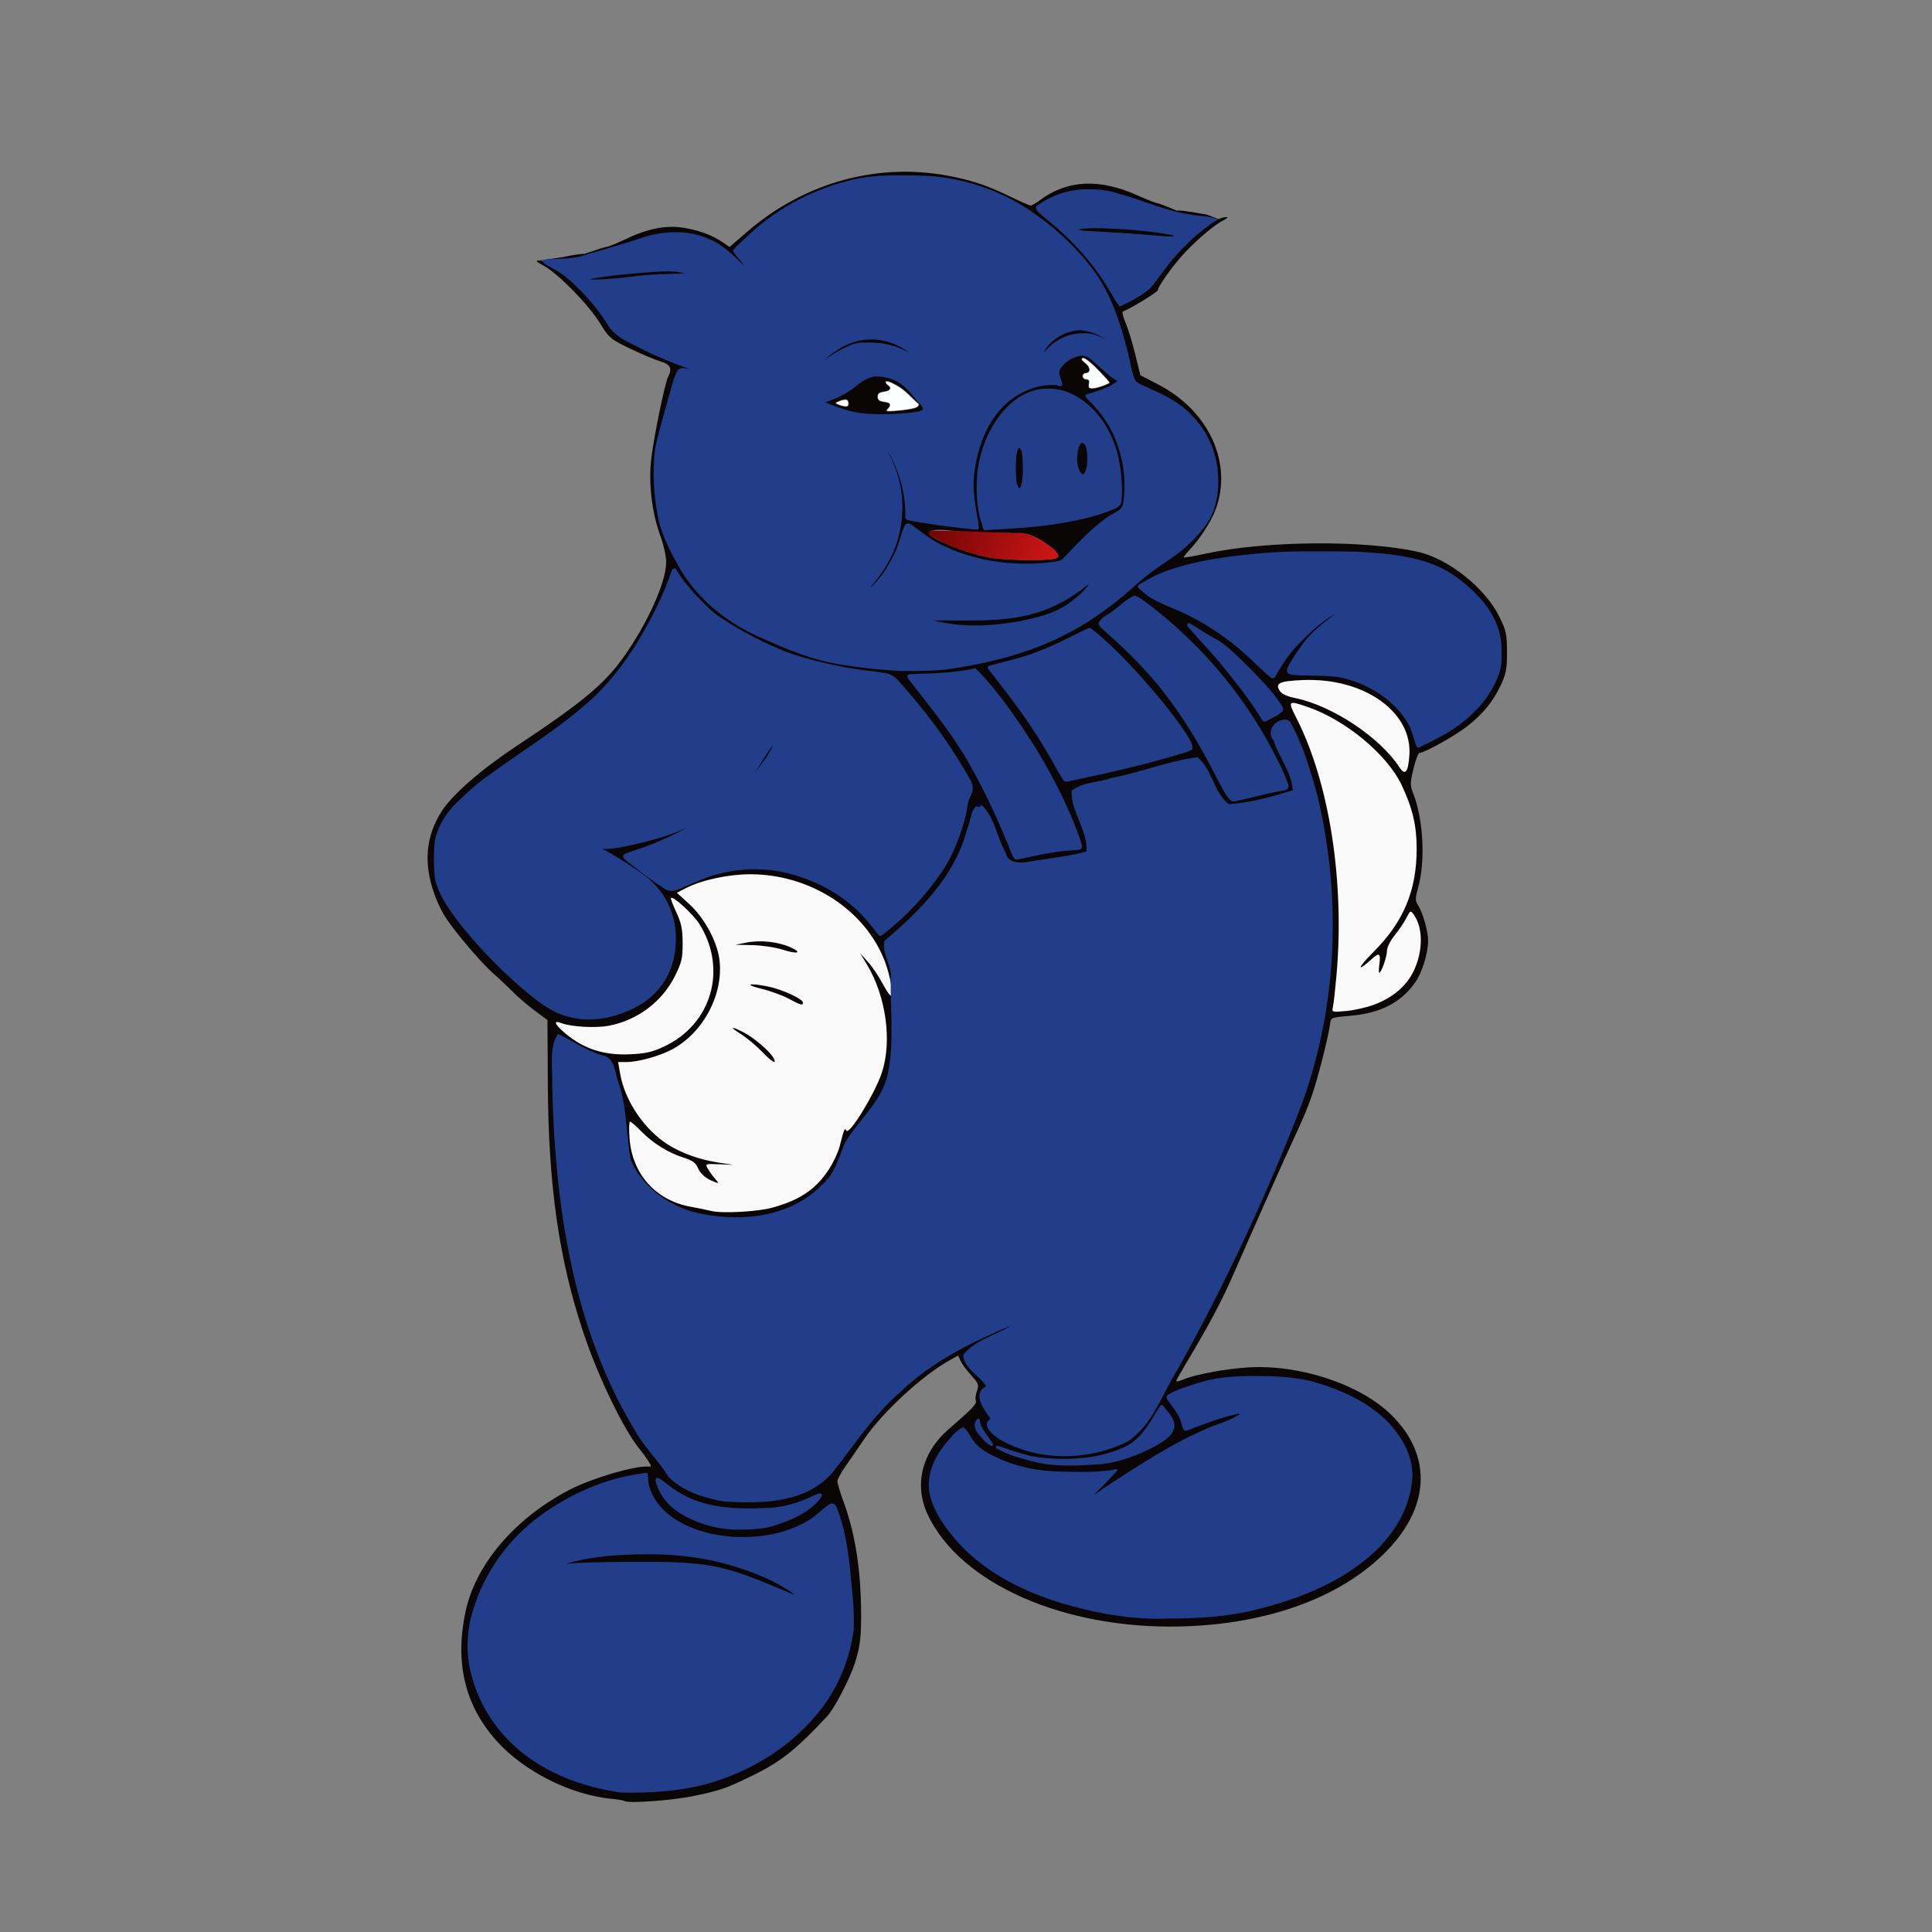
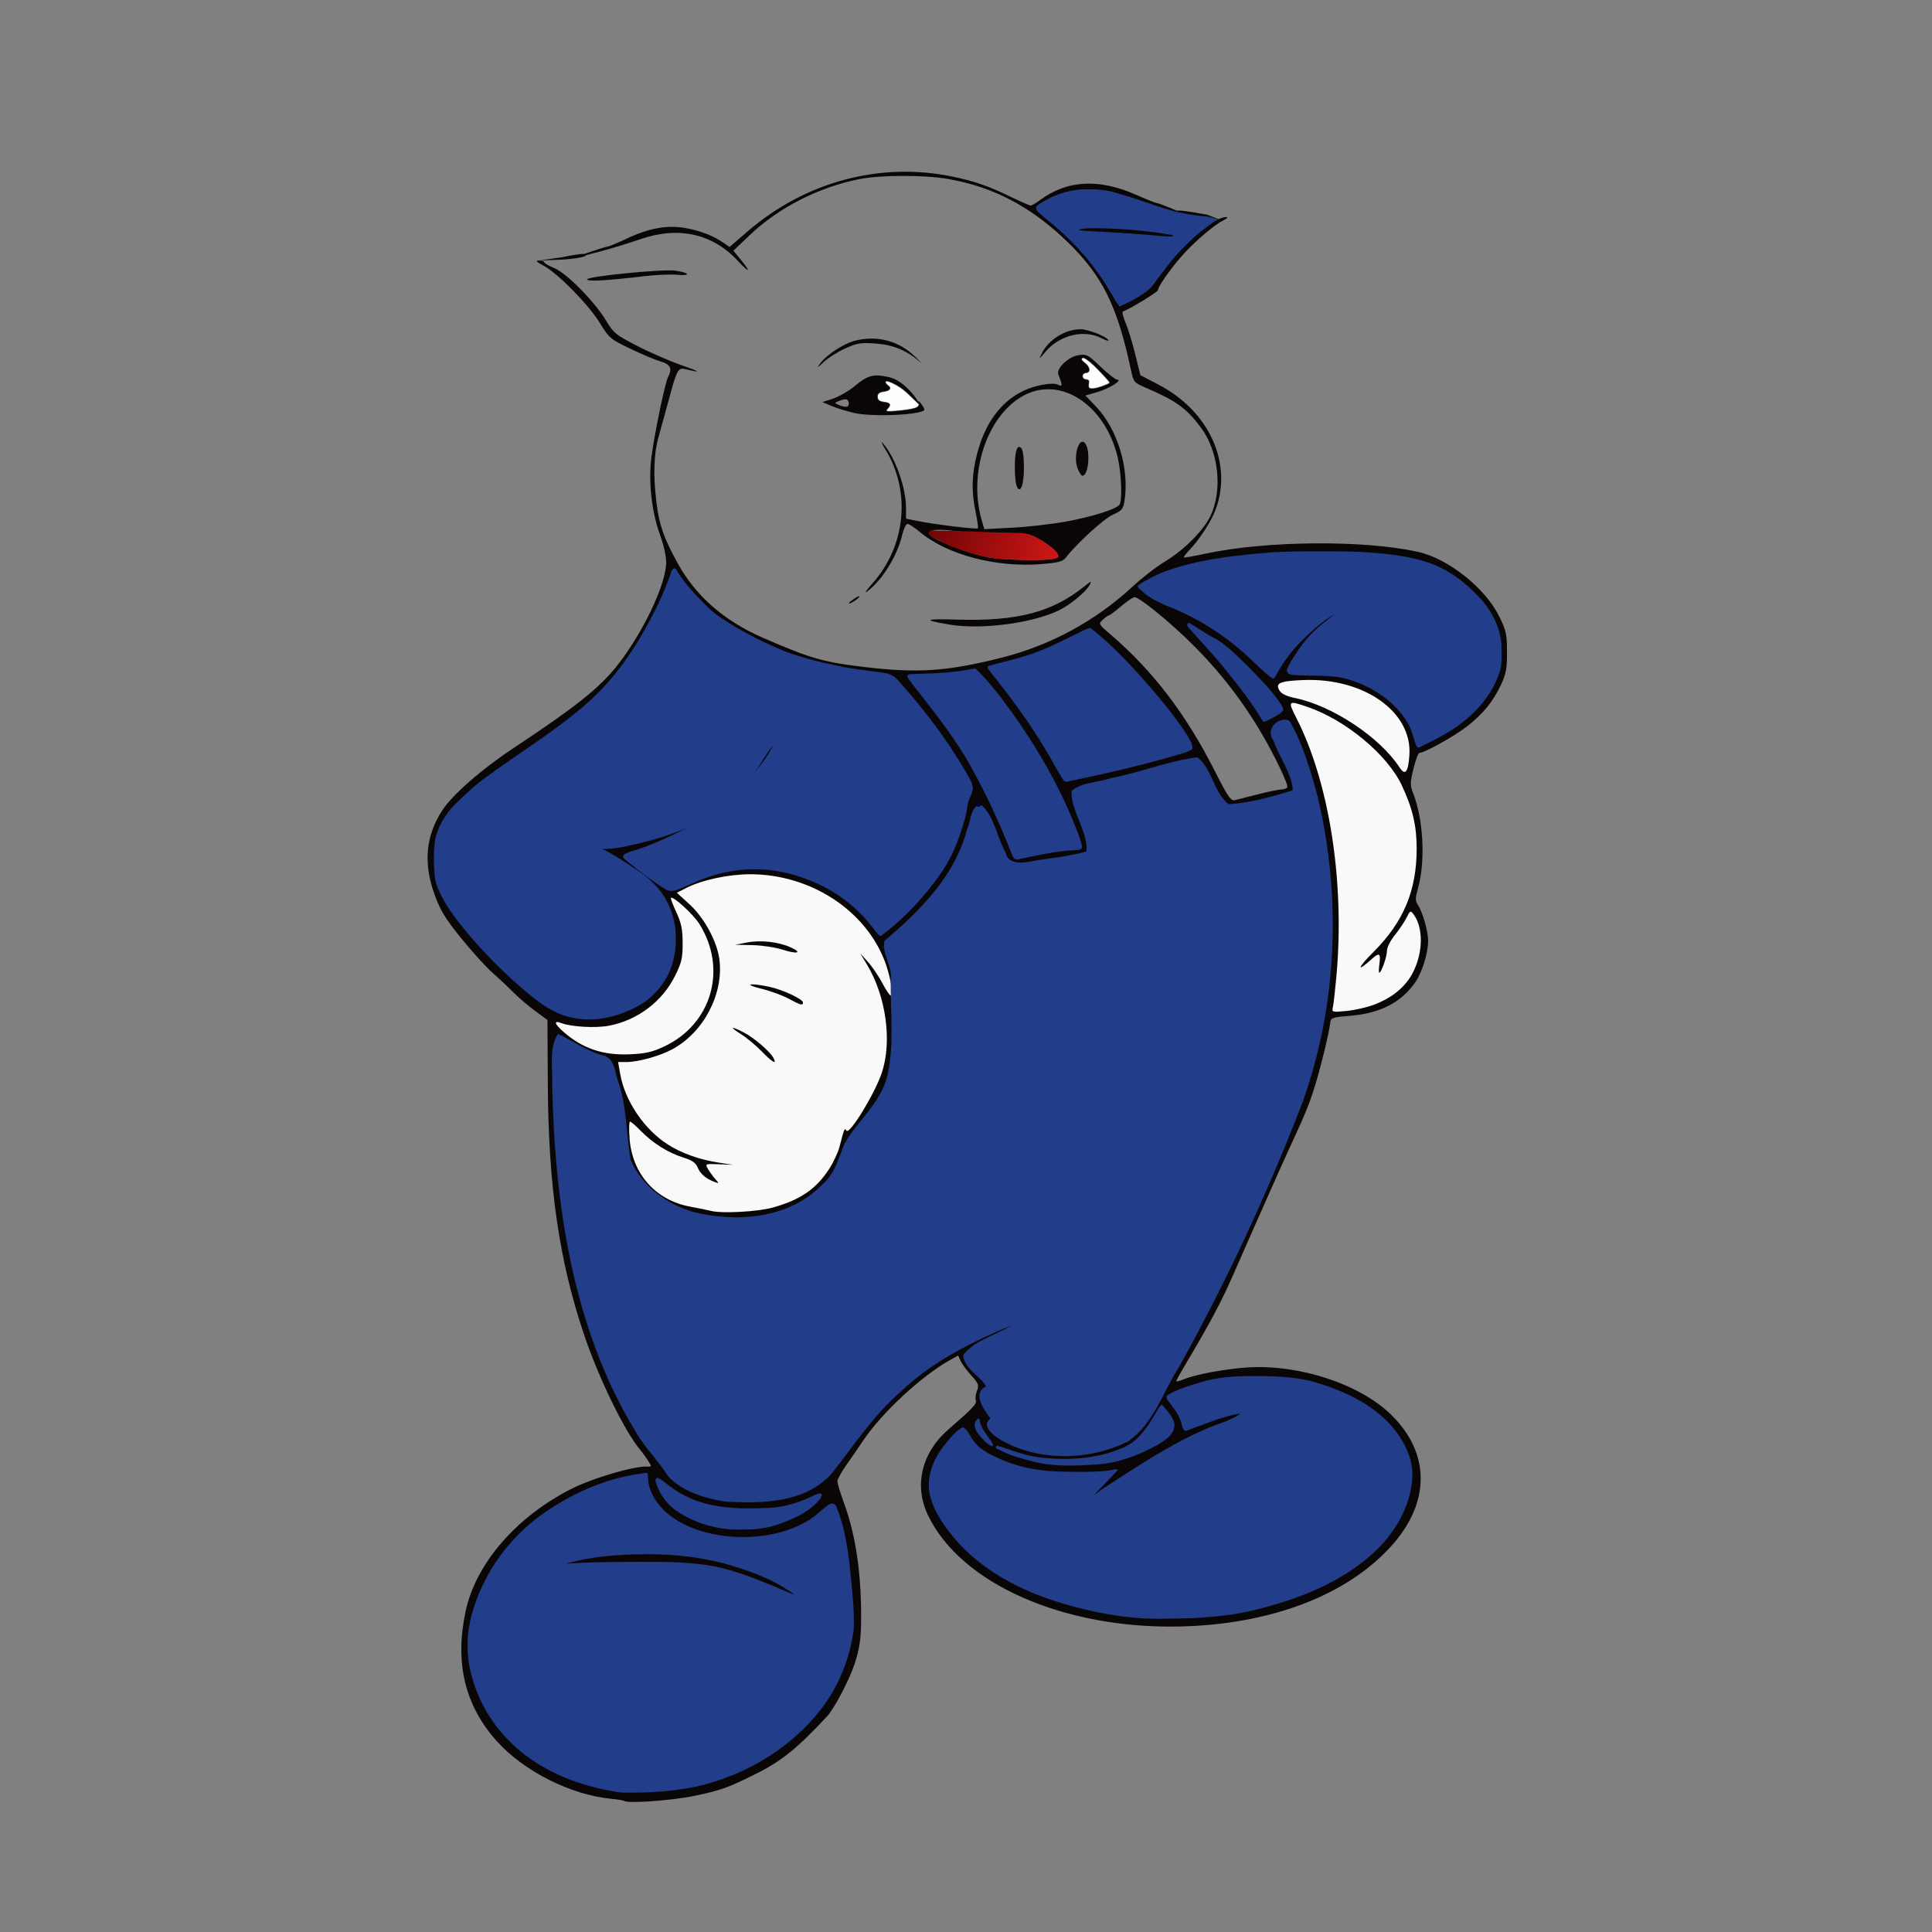
<svg xmlns="http://www.w3.org/2000/svg" width="45" height="45" viewBox="0 0 45 45" fill="none">
  <rect x="0" y="0" width="45" height="45" fill="#808080" stroke="none" />
  <path d="M17.44 20.328C17.011 20.34 16.58 20.412 16.177 20.561C16.035 20.624 15.888 20.681 15.756 20.764C15.714 20.821 15.799 20.86 15.829 20.899C16.016 21.073 16.212 21.242 16.349 21.46C16.526 21.731 16.674 22.031 16.72 22.355C16.788 22.954 16.558 23.563 16.156 24.003C15.917 24.267 15.605 24.459 15.265 24.565C14.992 24.659 14.694 24.71 14.399 24.697C14.327 24.717 14.38 24.801 14.381 24.852C14.441 25.262 14.589 25.661 14.833 25.998C15.109 26.389 15.487 26.714 15.934 26.892C16.131 26.974 16.336 27.037 16.544 27.08C16.49 27.072 16.4 27.099 16.423 27.171C16.474 27.288 16.555 27.389 16.635 27.486C16.473 27.427 16.332 27.308 16.266 27.146C16.185 26.995 16.001 26.962 15.855 26.902C15.527 26.777 15.222 26.588 14.976 26.336C14.882 26.254 14.799 26.153 14.689 26.093C14.623 26.076 14.619 26.162 14.62 26.206C14.614 26.532 14.649 26.865 14.79 27.162C15.005 27.649 15.466 28.013 15.987 28.119C16.207 28.167 16.427 28.217 16.649 28.255C17 28.288 17.354 28.262 17.703 28.219C18.078 28.166 18.445 28.038 18.767 27.837C19.217 27.54 19.52 27.052 19.639 26.531C19.655 26.473 19.669 26.413 19.692 26.358C19.757 26.406 19.818 26.326 19.858 26.282C20.074 26.011 20.243 25.704 20.401 25.397C20.552 25.1 20.665 24.778 20.679 24.443C20.716 23.957 20.649 23.465 20.485 23.007C20.425 22.839 20.35 22.678 20.264 22.522C20.428 22.725 20.532 22.966 20.683 23.178C20.702 23.22 20.773 23.229 20.78 23.174C20.789 22.995 20.785 22.811 20.726 22.639C20.59 22.142 20.316 21.686 19.946 21.328C19.291 20.673 18.361 20.32 17.44 20.328ZM17.702 21.961C17.977 21.964 18.254 22.016 18.496 22.147C18.289 22.112 18.086 22.029 17.872 22.009C17.745 21.991 17.618 21.983 17.49 21.977C17.56 21.967 17.631 21.961 17.702 21.961ZM17.689 22.98C18.004 23.024 18.317 23.13 18.592 23.292C18.616 23.309 18.66 23.333 18.663 23.361C18.451 23.276 18.255 23.154 18.037 23.084C17.924 23.044 17.798 23.009 17.689 22.98ZM17.344 24.101C17.569 24.234 17.775 24.402 17.942 24.601C17.957 24.62 17.985 24.657 17.986 24.667C17.77 24.475 17.572 24.258 17.33 24.093L17.338 24.098L17.344 24.101Z" fill="#F9F9F9" />
  <path d="M15.639 20.877C15.584 20.878 15.582 20.946 15.605 20.982C15.692 21.231 15.839 21.457 15.853 21.725C15.869 21.922 15.872 22.125 15.842 22.322C15.675 22.945 15.204 23.476 14.609 23.724C14.352 23.832 14.074 23.892 13.796 23.881C13.542 23.882 13.284 23.866 13.042 23.782C12.996 23.766 12.908 23.765 12.914 23.835C12.953 23.932 13.044 23.998 13.117 24.07C13.508 24.423 14.039 24.615 14.566 24.591C14.841 24.591 15.122 24.568 15.376 24.454C15.839 24.268 16.238 23.918 16.456 23.466C16.673 23.029 16.707 22.511 16.565 22.046C16.472 21.722 16.301 21.418 16.053 21.188C15.933 21.077 15.816 20.954 15.667 20.881C15.658 20.878 15.649 20.876 15.639 20.877Z" fill="#F9F9F9" />
  <path d="M30.11 16.335C30.043 16.331 30.018 16.409 30.042 16.46C30.124 16.686 30.247 16.894 30.337 17.114C30.735 18.045 30.949 19.043 31.063 20.046C31.178 21.078 31.169 22.12 31.049 23.151C31.041 23.278 31.011 23.404 31.005 23.531C31.018 23.611 31.12 23.595 31.179 23.596C31.687 23.569 32.209 23.428 32.603 23.095C32.98 22.769 33.161 22.251 33.122 21.761C33.101 21.566 33.041 21.362 32.901 21.219C32.858 21.179 32.795 21.215 32.78 21.265C32.674 21.47 32.539 21.656 32.402 21.84C32.312 21.959 32.267 22.106 32.252 22.25C32.232 22.348 32.201 22.443 32.161 22.535C32.158 22.44 32.191 22.34 32.164 22.246C32.136 22.182 32.054 22.203 32.015 22.242C31.953 22.29 31.895 22.343 31.834 22.392C32.074 22.129 32.336 21.881 32.527 21.578C32.78 21.193 32.943 20.751 32.998 20.293C33.072 19.721 33.034 19.125 32.815 18.587C32.701 18.282 32.545 17.992 32.333 17.744C31.976 17.32 31.535 16.968 31.052 16.697C30.767 16.543 30.468 16.413 30.152 16.339C30.138 16.337 30.124 16.335 30.11 16.335Z" fill="#F9F9F9" />
  <path d="M30.463 15.803C30.252 15.809 30.035 15.808 29.83 15.87C29.757 15.885 29.717 15.964 29.742 16.033C29.785 16.184 29.952 16.238 30.088 16.275C30.395 16.349 30.698 16.444 30.98 16.59C31.487 16.847 31.959 17.18 32.343 17.601C32.458 17.719 32.535 17.869 32.652 17.985C32.692 18.034 32.767 18.014 32.791 17.961C32.864 17.812 32.856 17.64 32.862 17.479C32.87 17.065 32.637 16.682 32.331 16.418C31.822 15.973 31.127 15.798 30.463 15.803Z" fill="#F9F9F9" />
  <path d="M14.54 41.947C14.527 41.935 14.396 41.913 14.249 41.899C13.289 41.807 12.197 41.256 11.562 40.544C10.828 39.721 10.59 38.727 10.843 37.538C11.077 36.436 11.991 35.364 13.262 34.702C13.776 34.434 14.765 34.141 15.091 34.159C15.18 34.164 15.181 34.156 15.097 34.025C15.048 33.948 14.968 33.837 14.918 33.778C14.545 33.337 13.935 32.082 13.589 31.043C13.02 29.339 12.774 27.624 12.76 25.274L12.751 23.758L12.46 23.543C12.3 23.425 12.073 23.231 11.955 23.112C11.838 22.993 11.62 22.788 11.47 22.656C11.321 22.524 10.994 22.165 10.745 21.857C10.373 21.398 10.261 21.214 10.123 20.839C9.858 20.118 9.914 19.477 10.291 18.89C10.536 18.51 11.2 17.929 11.982 17.41C13.572 16.355 14.074 15.939 14.532 15.294C15.08 14.521 15.506 13.576 15.517 13.109C15.52 12.969 15.462 12.705 15.379 12.476C15.179 11.93 15.1 11.227 15.172 10.654C15.238 10.128 15.491 8.909 15.561 8.778C15.665 8.584 15.617 8.487 15.383 8.418C15.258 8.381 14.94 8.247 14.676 8.12C14.216 7.898 14.187 7.874 13.973 7.525C13.715 7.102 12.992 6.365 12.664 6.189C12.489 6.096 12.464 6.068 12.556 6.068C12.622 6.068 12.676 6.086 12.676 6.108C12.676 6.13 12.782 6.192 12.912 6.245C13.199 6.363 13.855 7.03 14.12 7.473C14.288 7.755 14.343 7.799 14.836 8.054C15.129 8.206 15.597 8.409 15.876 8.507C16.328 8.665 16.354 8.693 15.96 8.597C15.796 8.557 15.763 8.618 15.581 9.298C15.502 9.59 15.394 9.984 15.34 10.175C15.228 10.57 15.211 11.078 15.29 11.703C15.357 12.239 15.458 12.527 15.79 13.129C16.208 13.886 16.871 14.464 17.77 14.855C18.877 15.337 19.177 15.423 20.143 15.537C21.383 15.684 22.064 15.637 23.327 15.319C24.471 15.031 25.52 14.461 26.391 13.653C26.607 13.453 26.94 13.195 27.131 13.081C27.575 12.816 28.034 12.355 28.195 12.015C28.483 11.405 28.384 10.507 27.968 9.954C27.633 9.507 27.396 9.337 26.701 9.037C26.406 8.911 26.404 8.908 26.337 8.596C26.024 7.128 25.678 6.428 24.881 5.651C24.031 4.822 23.154 4.357 22.091 4.17C21.542 4.073 20.529 4.073 20.028 4.17C19.081 4.353 18.134 4.835 17.457 5.482L17.082 5.839L17.252 6.046C17.5 6.346 17.461 6.374 17.196 6.086C16.607 5.445 15.813 5.264 14.925 5.568C14.217 5.81 13.629 5.948 13.577 5.96C13.097 6.074 14.093 5.748 14.13 5.748C14.168 5.748 14.366 5.668 14.571 5.57C15.128 5.304 15.564 5.229 16.02 5.322C16.355 5.39 16.619 5.496 16.848 5.653L16.992 5.753L17.413 5.39C18.763 4.226 20.513 3.761 22.203 4.117C22.707 4.223 23.024 4.333 23.532 4.58C23.768 4.694 23.982 4.788 24.007 4.788C24.033 4.788 24.128 4.732 24.218 4.665C24.857 4.188 25.604 4.151 26.497 4.552C26.721 4.652 26.931 4.734 26.964 4.734C26.997 4.734 27.563 4.959 27.563 4.987C27.563 5.038 26.961 4.819 26.144 4.547C25.564 4.354 24.962 4.373 24.503 4.601C24.333 4.684 24.171 4.781 24.142 4.816C24.105 4.861 24.205 4.968 24.497 5.191C24.991 5.57 25.428 6.068 25.8 6.677L26.079 7.133L26.431 6.947C26.727 6.791 26.818 6.707 26.996 6.428C27.409 5.777 28.241 5.051 28.567 5.056C28.613 5.056 28.573 5.095 28.479 5.142C28.266 5.247 27.782 5.666 27.504 5.988C27.244 6.288 26.971 6.682 26.971 6.756C26.971 6.8 26.324 7.195 26.154 7.255C26.13 7.263 26.158 7.382 26.217 7.519C26.275 7.655 26.377 7.985 26.442 8.253L26.562 8.739L26.982 8.958C28.166 9.573 28.721 10.798 28.309 11.883C28.204 12.157 27.939 12.565 27.706 12.809C27.624 12.895 27.564 12.974 27.574 12.983C27.584 12.993 27.806 12.955 28.068 12.898C29.473 12.593 31.759 12.573 33.025 12.853C33.733 13.01 34.594 13.695 34.922 14.362C35.081 14.684 35.1 14.771 35.101 15.182C35.103 15.572 35.081 15.69 34.961 15.948C34.777 16.342 34.551 16.62 34.172 16.918C33.889 17.141 33.179 17.536 33.063 17.536C33.035 17.536 32.972 17.701 32.923 17.903C32.842 18.235 32.842 18.29 32.915 18.477C33.153 19.081 33.204 20.052 33.031 20.676C32.961 20.926 32.961 20.978 33.027 21.08C33.137 21.247 33.264 21.692 33.264 21.91C33.263 22.2 33.126 22.647 32.965 22.878C32.64 23.348 32.151 23.601 31.456 23.659C31.018 23.695 30.997 23.703 30.983 23.83C30.957 24.064 30.75 24.909 30.61 25.35C30.48 25.759 30.399 25.954 30.012 26.791C29.917 26.996 29.696 27.488 29.522 27.884C29.348 28.28 29.172 28.676 29.132 28.764C29.092 28.852 28.912 29.26 28.733 29.671C28.442 30.335 28.183 30.821 27.577 31.839C27.478 32.005 27.397 32.154 27.397 32.17C27.397 32.186 27.475 32.166 27.571 32.127C27.849 32.011 28.558 31.88 29.078 31.849C30.279 31.779 31.674 32.241 32.4 32.949C33.317 33.843 33.321 34.992 32.411 36.005C31.375 37.159 29.593 37.838 27.477 37.884C24.776 37.944 22.382 36.888 21.617 35.298C21.281 34.6 21.464 33.836 22.097 33.288C22.651 32.809 22.758 32.696 22.728 32.619C22.712 32.577 22.724 32.476 22.756 32.395C22.806 32.261 22.792 32.224 22.622 32.036C22.517 31.92 22.406 31.769 22.374 31.699L22.317 31.573L22.123 31.681C21.477 32.039 20.543 32.903 20.116 33.538C19.987 33.729 19.798 34.005 19.694 34.151C19.591 34.298 19.506 34.456 19.505 34.501C19.504 34.547 19.573 34.776 19.659 35.011C19.941 35.783 20.071 36.702 20.056 37.805C20.051 38.191 20.016 38.414 19.911 38.739C19.791 39.111 19.436 39.791 19.267 39.974C18.577 40.717 18.203 41.02 17.607 41.316C16.944 41.646 16.796 41.699 16.169 41.83C15.652 41.938 14.61 42.013 14.54 41.947ZM16.309 41.573C18.082 41.12 19.418 39.901 19.777 38.41C19.893 37.931 19.895 37.88 19.832 37.111C19.759 36.23 19.7 35.847 19.569 35.405C19.434 34.949 19.422 34.944 19.103 35.235C18.273 35.994 16.482 36.026 15.562 35.298C15.286 35.08 15.076 34.724 15.076 34.474V34.324L14.796 34.361C14.642 34.382 14.341 34.457 14.127 34.529C12.816 34.968 11.808 35.8 11.289 36.872C10.874 37.727 10.803 38.406 11.047 39.176C11.476 40.528 12.667 41.444 14.356 41.718C14.745 41.781 15.803 41.703 16.309 41.573ZM18.09 36.999C16.901 36.481 16.422 36.391 14.889 36.396C14.214 36.398 13.506 36.415 13.316 36.433C13.052 36.459 13.007 36.454 13.129 36.414C13.946 36.148 15.477 36.098 16.485 36.305C17.144 36.44 17.778 36.669 18.234 36.936C18.524 37.106 18.596 37.167 18.503 37.164C18.481 37.163 18.295 37.089 18.09 36.999ZM28.944 37.541C31.172 37.071 32.574 36.041 32.845 34.676C32.932 34.241 32.85 33.878 32.57 33.448C32.214 32.903 31.483 32.448 30.555 32.192C29.997 32.039 28.666 32.024 28.144 32.165C27.63 32.304 27.184 32.477 27.184 32.537C27.184 32.566 27.255 32.671 27.341 32.77C27.428 32.868 27.515 33.035 27.535 33.14C27.563 33.289 27.59 33.323 27.657 33.295C27.957 33.171 28.572 32.958 28.724 32.925C29.041 32.857 28.889 33.013 28.514 33.139C28.086 33.284 27.478 33.575 27.024 33.851C26.318 34.282 25.767 34.636 25.532 34.812L25.29 34.992L25.477 34.791C25.58 34.68 25.748 34.509 25.851 34.409L26.037 34.229L25.877 34.269C25.789 34.291 25.393 34.307 24.997 34.305C24.195 34.301 23.767 34.221 23.217 33.972C22.844 33.803 22.7 33.683 22.572 33.434C22.525 33.345 22.461 33.271 22.429 33.271C22.326 33.271 21.923 33.734 21.803 33.989C21.533 34.564 21.614 34.997 22.118 35.664C22.87 36.663 24.196 37.324 26.037 37.618C26.756 37.733 28.221 37.694 28.944 37.541ZM17.86 35.558C18.266 35.472 18.792 35.222 18.973 35.028C19.186 34.8 19.17 34.742 18.928 34.865C18.495 35.086 18.116 35.162 17.449 35.16C16.577 35.158 15.954 34.964 15.478 34.546C15.256 34.352 15.226 34.431 15.394 34.762C15.717 35.394 16.873 35.767 17.86 35.558ZM18.408 34.809C18.973 34.634 19.404 34.298 19.662 33.831C20.116 33.013 21.102 32.056 22.117 31.451C22.718 31.092 23.891 30.601 23.966 30.676C24.014 30.723 23.527 31.018 23.077 31.214C22.827 31.323 22.592 31.442 22.555 31.479C22.445 31.585 22.554 31.785 22.859 32.041C23.151 32.285 23.191 32.364 23.024 32.364C22.956 32.364 22.907 32.412 22.884 32.502C22.857 32.61 22.885 32.675 23.017 32.811C23.197 32.997 23.23 33.111 23.104 33.111C22.857 33.111 23.2 33.447 23.623 33.619C23.78 33.683 24.105 33.767 24.345 33.806C24.854 33.889 25.464 33.824 25.957 33.634C26.263 33.517 26.597 33.3 26.597 33.219C26.597 33.193 26.69 33.032 26.802 32.862C26.915 32.691 27.084 32.391 27.177 32.195C27.27 31.999 27.538 31.495 27.774 31.075C28.339 30.068 28.541 29.647 29.691 27.084C29.802 26.834 29.911 26.57 29.933 26.497C29.954 26.424 30.075 26.12 30.201 25.823C30.656 24.752 30.97 23.002 30.971 21.528C30.972 20.027 30.681 18.443 30.192 17.284L29.989 16.802L29.813 16.885C29.717 16.931 29.638 16.988 29.638 17.01C29.638 17.033 29.743 17.263 29.871 17.52C30.2 18.181 30.259 18.363 30.178 18.461C30.142 18.504 29.964 18.566 29.782 18.598C29.6 18.63 29.305 18.701 29.127 18.755C28.949 18.809 28.728 18.843 28.637 18.829C28.484 18.807 28.447 18.757 28.202 18.25C28.039 17.912 27.904 17.696 27.855 17.696C27.811 17.696 27.672 17.729 27.546 17.77C27.014 17.942 25.953 18.21 25.304 18.337C25.095 18.378 24.997 18.422 24.997 18.476C24.997 18.52 25.065 18.716 25.149 18.912C25.232 19.109 25.332 19.394 25.371 19.546C25.463 19.905 25.403 19.99 25.057 19.99C24.921 19.99 24.642 20.026 24.437 20.072C23.456 20.287 23.486 20.3 23.182 19.51C23.019 19.085 22.842 18.714 22.801 18.712C22.782 18.71 22.739 18.835 22.706 18.989C22.591 19.525 22.322 20.181 22.093 20.481C22.033 20.56 21.877 20.764 21.747 20.934C21.542 21.202 21.161 21.567 20.742 21.895L20.621 21.99L20.739 22.283C20.846 22.551 20.856 22.672 20.86 23.67C20.863 24.677 20.853 24.793 20.74 25.133C20.595 25.565 20.395 25.879 20.008 26.284C19.791 26.51 19.718 26.629 19.69 26.803C19.67 26.928 19.632 27.044 19.605 27.06C19.578 27.077 19.556 27.135 19.556 27.189C19.556 27.326 19.059 27.858 18.775 28.025C17.909 28.532 16.661 28.595 15.747 28.177C15.382 28.01 15.362 27.996 15.011 27.644C14.61 27.243 14.521 27.008 14.528 26.366C14.532 25.972 14.511 25.792 14.447 25.672C14.4 25.583 14.323 25.332 14.276 25.115L14.19 24.719L13.926 24.629C13.497 24.483 13.398 24.435 13.22 24.285C13.127 24.207 13.027 24.158 12.997 24.176C12.871 24.254 12.963 26.963 13.128 28.017C13.367 29.553 13.541 30.265 13.968 31.458C14.264 32.282 14.895 33.46 15.211 33.776C15.301 33.867 15.392 33.976 15.413 34.019C15.602 34.415 15.835 34.588 16.463 34.801C16.959 34.969 17.88 34.972 18.408 34.809ZM25.914 34.044C26.344 33.956 26.978 33.669 27.201 33.462C27.383 33.293 27.382 33.126 27.197 32.905L27.05 32.729L26.833 33.093C26.706 33.305 26.527 33.519 26.406 33.604C25.772 34.047 24.412 34.139 23.541 33.798C23.204 33.666 23.093 33.672 23.39 33.806C23.628 33.914 24.099 34.047 24.384 34.087C24.769 34.14 25.555 34.118 25.914 34.044ZM22.976 33.449C22.885 33.338 22.81 33.2 22.81 33.142C22.81 33.065 22.794 33.053 22.751 33.095C22.668 33.179 22.735 33.344 22.929 33.533C23.153 33.753 23.183 33.699 22.976 33.449ZM17.993 28.128C18.643 27.948 19.014 27.693 19.321 27.214C19.416 27.065 19.521 26.837 19.555 26.707C19.665 26.281 19.672 26.265 19.714 26.334C19.783 26.445 20.378 25.471 20.54 24.985C20.782 24.254 20.639 23.209 20.195 22.47L20.035 22.203L20.218 22.407C20.318 22.518 20.468 22.741 20.552 22.9C20.635 23.059 20.724 23.19 20.749 23.19C20.816 23.19 20.738 22.735 20.615 22.406C20.163 21.2 18.878 20.363 17.476 20.363C16.971 20.363 16.349 20.496 15.985 20.682L15.765 20.794L16.059 21.062C16.406 21.38 16.704 21.93 16.757 22.352C16.857 23.151 16.39 24.042 15.665 24.437C15.372 24.596 14.87 24.737 14.592 24.737H14.397L14.446 25.017C14.556 25.641 15.002 26.302 15.55 26.654C15.874 26.861 16.29 27.01 16.736 27.079L17.076 27.131L16.749 27.118C16.433 27.105 16.423 27.108 16.482 27.214C16.515 27.274 16.59 27.379 16.648 27.447C16.753 27.569 16.753 27.57 16.648 27.531C16.445 27.456 16.313 27.344 16.252 27.197C16.205 27.083 16.125 27.027 15.912 26.96C15.563 26.851 15.197 26.62 14.925 26.34C14.809 26.221 14.697 26.124 14.674 26.124C14.652 26.124 14.647 26.303 14.664 26.522C14.726 27.346 15.276 27.96 16.081 28.106C16.247 28.136 16.467 28.181 16.569 28.206C16.822 28.268 17.652 28.223 17.993 28.128ZM17.742 24.489C17.61 24.353 17.395 24.173 17.263 24.09C16.982 23.913 17.014 23.889 17.321 24.046C17.558 24.167 17.933 24.488 18.014 24.639C18.105 24.809 17.99 24.746 17.742 24.489ZM18.363 23.258C18.221 23.182 17.933 23.077 17.723 23.027C17.301 22.924 17.463 22.888 17.913 22.983C18.23 23.05 18.703 23.271 18.703 23.351C18.703 23.427 18.652 23.414 18.363 23.258ZM18.223 22.118C18.061 22.066 17.75 22.019 17.529 22.014L17.129 22.005L17.396 21.953C17.718 21.891 18.12 21.935 18.408 22.062C18.704 22.194 18.576 22.232 18.223 22.118ZM15.469 24.375C16.579 23.855 16.948 22.568 16.289 21.52C16.145 21.292 15.677 20.864 15.627 20.914C15.616 20.925 15.673 21.075 15.753 21.248C15.87 21.502 15.899 21.641 15.9 21.966C15.901 22.314 15.878 22.416 15.727 22.722C15.429 23.328 14.847 23.767 14.177 23.892C13.866 23.95 13.308 23.918 13.075 23.83C12.887 23.759 12.91 23.844 13.13 24.038C13.566 24.42 14.046 24.583 14.658 24.557C15.037 24.541 15.184 24.508 15.469 24.375ZM14.239 23.644C15.124 23.413 15.645 22.837 15.703 22.024C15.753 21.32 15.46 20.72 14.876 20.333C14.301 19.952 14.196 19.889 13.956 19.779C13.824 19.719 13.776 19.687 13.849 19.708C14.059 19.769 14.263 19.751 14.829 19.622C15.535 19.46 16.136 19.224 16.549 18.947C16.737 18.821 16.875 18.743 16.857 18.773C16.724 18.986 15.377 19.683 14.796 19.838C14.656 19.875 14.542 19.924 14.542 19.946C14.542 19.994 15.367 20.613 15.542 20.696C15.641 20.743 15.735 20.719 16.08 20.557C17.1 20.079 18.135 20.093 19.156 20.599C19.634 20.835 20.003 21.136 20.336 21.56L20.501 21.77L20.656 21.649C21.221 21.21 21.853 20.465 22.131 19.91C22.281 19.61 22.49 18.967 22.49 18.805C22.49 18.747 22.528 18.618 22.575 18.52C22.658 18.344 22.656 18.333 22.486 18.032C22.118 17.382 21.548 16.602 20.962 15.947C20.757 15.719 20.754 15.717 20.25 15.663C19.642 15.597 18.805 15.407 18.314 15.222C17.738 15.005 16.942 14.572 16.582 14.281C16.267 14.025 15.719 13.374 15.713 13.248C15.711 13.215 15.668 13.322 15.616 13.485C15.496 13.858 15.079 14.681 14.779 15.135C14.163 16.067 13.652 16.542 12.216 17.517C11.691 17.873 11.174 18.245 11.067 18.344C10.96 18.442 10.772 18.614 10.649 18.726C10.527 18.838 10.362 19.066 10.284 19.233C10.163 19.491 10.142 19.608 10.142 20.016C10.142 20.424 10.163 20.542 10.284 20.798C10.598 21.47 11.753 22.721 12.654 23.367C13.113 23.696 13.668 23.793 14.239 23.644ZM17.219 18.405C17.378 18.223 17.6 17.918 17.712 17.727C17.902 17.401 18.063 17.204 18.063 17.296C18.063 17.43 17.663 17.993 17.325 18.335C16.965 18.701 16.955 18.708 17.219 18.405ZM31.996 23.404C32.438 23.239 32.751 22.976 32.922 22.627C33.149 22.162 33.151 21.606 32.926 21.298C32.855 21.201 32.847 21.205 32.758 21.38C32.707 21.481 32.584 21.663 32.485 21.785C32.383 21.911 32.305 22.068 32.305 22.147C32.305 22.284 32.174 22.657 32.126 22.657C32.112 22.657 32.114 22.561 32.13 22.443C32.162 22.206 32.125 22.182 31.961 22.329C31.589 22.666 31.608 22.555 31.987 22.177C32.69 21.476 32.995 20.749 32.997 19.774C32.998 19.235 32.902 18.826 32.649 18.289C32.313 17.577 31.347 16.773 30.462 16.468C29.997 16.308 29.988 16.317 30.197 16.727C30.964 18.232 31.322 20.53 31.13 22.71C31.1 23.047 31.063 23.381 31.047 23.451C31.019 23.578 31.021 23.579 31.358 23.548C31.545 23.53 31.832 23.466 31.996 23.404ZM24.173 19.884C24.436 19.826 24.76 19.778 24.895 19.777C25.029 19.777 25.153 19.763 25.169 19.746C25.206 19.71 24.898 18.937 24.641 18.42C24.196 17.523 23.411 16.343 22.896 15.798L22.712 15.603L22.37 15.663C22.182 15.696 21.832 15.723 21.592 15.723C21.353 15.723 21.157 15.735 21.157 15.749C21.157 15.764 21.367 16.037 21.624 16.355C21.88 16.673 22.239 17.171 22.421 17.462C22.773 18.024 23.307 19.106 23.505 19.656C23.571 19.84 23.64 19.99 23.66 19.99C23.68 19.99 23.91 19.942 24.173 19.884ZM29.291 18.503C29.526 18.441 29.77 18.391 29.834 18.39C29.899 18.39 29.965 18.366 29.983 18.338C30.016 18.284 29.699 17.618 29.385 17.083C28.893 16.245 28.303 15.505 27.582 14.823C27.088 14.356 26.524 13.909 26.427 13.909C26.392 13.909 26.25 14.005 26.111 14.122C25.972 14.24 25.843 14.336 25.825 14.336C25.807 14.336 25.745 14.38 25.687 14.434C25.582 14.532 25.583 14.536 25.862 14.774C26.851 15.621 27.618 16.625 28.29 17.948C28.595 18.551 28.667 18.657 28.758 18.638C28.816 18.625 29.056 18.564 29.291 18.503ZM25.591 18.012C26.479 17.818 27.672 17.497 27.733 17.435C27.87 17.298 26.422 15.526 25.635 14.867L25.377 14.651L24.945 14.868C24.357 15.164 24.039 15.286 23.492 15.425L23.027 15.544L23.364 15.967C23.785 16.496 24.274 17.224 24.568 17.763C24.692 17.99 24.805 18.176 24.819 18.176C24.833 18.176 25.181 18.102 25.591 18.012ZM32.827 17.595C32.901 16.581 31.768 15.78 30.345 15.84C29.802 15.863 29.695 15.912 29.805 16.088C29.852 16.163 29.973 16.22 30.17 16.26C31.034 16.438 32.14 17.172 32.596 17.872C32.728 18.075 32.799 17.991 32.827 17.595ZM33.493 17.151C34.069 16.852 34.546 16.401 34.771 15.945C34.921 15.64 34.945 15.535 34.945 15.189C34.945 14.641 34.737 14.211 34.253 13.759C33.504 13.057 32.767 12.873 30.704 12.87C28.973 12.868 27.458 13.119 26.76 13.522L26.523 13.659L26.706 13.811C26.806 13.895 27.015 14.011 27.171 14.069C27.901 14.343 28.617 14.8 29.197 15.366C29.439 15.601 29.645 15.784 29.654 15.772C29.664 15.759 29.735 15.639 29.811 15.505C30.082 15.032 30.822 14.346 31.211 14.207C31.337 14.163 31.312 14.186 30.914 14.484C30.606 14.715 30.39 14.957 30.162 15.322C29.921 15.711 29.904 15.695 30.565 15.699C31.038 15.701 31.232 15.726 31.523 15.825C32.241 16.067 32.814 16.596 32.952 17.143C32.984 17.271 33.022 17.376 33.036 17.376C33.05 17.376 33.256 17.275 33.493 17.151ZM31.345 14.155C31.345 14.143 31.382 14.119 31.427 14.102C31.475 14.084 31.496 14.093 31.477 14.123C31.446 14.174 31.345 14.198 31.345 14.155ZM29.851 16.529C29.851 16.331 28.643 15.073 28.294 14.907C28.196 14.861 28.032 14.766 27.93 14.697C27.828 14.628 27.708 14.55 27.664 14.523C27.62 14.497 27.786 14.69 28.034 14.952C28.455 15.399 29.14 16.269 29.35 16.624L29.443 16.782L29.647 16.678C29.759 16.621 29.851 16.554 29.851 16.529ZM22.117 14.548C21.475 14.44 21.521 14.409 22.288 14.432C23.695 14.474 24.506 14.262 25.259 13.656C25.42 13.526 25.434 13.523 25.38 13.624C25.291 13.791 24.915 14.099 24.647 14.225C24.017 14.521 22.847 14.67 22.117 14.548ZM19.77 14.05C19.77 14.038 19.833 13.987 19.91 13.936C19.987 13.886 20.033 13.871 20.013 13.903C19.975 13.965 19.77 14.089 19.77 14.05ZM20.321 13.589C21.099 12.718 21.222 11.444 20.623 10.469C20.528 10.314 20.507 10.258 20.574 10.335C20.855 10.662 21.103 11.364 21.103 11.832V12.081L21.384 12.137C21.781 12.217 22.749 12.334 22.776 12.306C22.789 12.293 22.766 12.126 22.726 11.935C22.623 11.452 22.632 11.061 22.757 10.575C22.99 9.663 23.525 9.1 24.288 8.961C24.461 8.929 24.593 8.93 24.653 8.964C24.75 9.018 24.75 8.961 24.652 8.727C24.595 8.587 24.878 8.311 25.118 8.273C25.306 8.243 25.339 8.259 25.634 8.541C25.807 8.706 25.981 8.842 26.02 8.843C26.163 8.847 25.84 9.05 25.564 9.131L25.281 9.213L25.526 9.468C26.034 9.998 26.314 10.931 26.189 11.683C26.161 11.857 26.125 11.897 25.922 11.987C25.715 12.079 25.079 12.658 24.829 12.984C24.755 13.079 24.661 13.105 24.268 13.138C23.212 13.226 22.065 12.925 21.428 12.393C21.303 12.288 21.172 12.202 21.137 12.202C21.103 12.202 21.048 12.318 21.014 12.459C20.897 12.953 20.548 13.516 20.196 13.778C20.123 13.833 20.179 13.748 20.321 13.589ZM24.558 13.01C24.673 12.977 24.675 12.969 24.594 12.854C24.548 12.788 24.385 12.662 24.233 12.575C23.966 12.422 23.933 12.416 23.264 12.414C22.882 12.413 22.408 12.391 22.21 12.365C21.842 12.318 21.637 12.338 21.637 12.421C21.637 12.531 22.443 12.861 22.997 12.976C23.335 13.047 24.353 13.069 24.558 13.01ZM24.823 12.149C25.437 12.038 26.006 11.859 26.076 11.754C26.143 11.653 26.119 11.018 26.035 10.66C25.74 9.408 24.671 8.727 23.8 9.237C22.977 9.719 22.551 11.033 22.866 12.117L22.926 12.325L23.575 12.291C23.932 12.273 24.493 12.209 24.823 12.149ZM23.679 11.318C23.656 11.261 23.637 11.071 23.637 10.895C23.637 10.506 23.69 10.341 23.785 10.436C23.825 10.475 23.85 10.656 23.85 10.895C23.85 11.306 23.762 11.523 23.679 11.318ZM25.103 10.921C24.992 10.652 25.121 10.171 25.266 10.316C25.406 10.456 25.361 11.082 25.21 11.082C25.188 11.082 25.14 11.009 25.103 10.921ZM25.683 8.996C25.775 8.964 25.851 8.926 25.851 8.912C25.851 8.897 25.721 8.753 25.562 8.591C25.389 8.412 25.249 8.311 25.212 8.334C25.168 8.361 25.183 8.396 25.26 8.45C25.388 8.54 25.407 8.682 25.29 8.682C25.246 8.682 25.21 8.718 25.21 8.762C25.21 8.806 25.249 8.842 25.297 8.842C25.357 8.842 25.374 8.874 25.355 8.948C25.322 9.073 25.421 9.087 25.683 8.996ZM19.902 9.62C19.726 9.58 19.485 9.506 19.369 9.456L19.156 9.365L19.405 9.284C19.542 9.239 19.767 9.109 19.905 8.995C20.216 8.737 20.345 8.703 20.706 8.784C21.009 8.852 21.302 9.193 21.399 9.381C21.451 9.481 21.257 9.265 21.125 9.141C20.963 8.99 20.623 8.811 20.623 8.894C20.623 8.92 20.647 8.957 20.677 8.975C20.774 9.035 20.732 9.101 20.583 9.118C20.478 9.13 20.436 9.165 20.436 9.242C20.436 9.318 20.478 9.353 20.583 9.365C20.745 9.384 20.764 9.424 20.663 9.531C20.608 9.59 20.652 9.597 20.921 9.57C21.338 9.529 21.437 9.49 21.399 9.381C21.378 9.32 21.393 9.325 21.45 9.399C21.494 9.455 21.53 9.519 21.53 9.539C21.53 9.66 20.334 9.719 19.902 9.62ZM19.77 9.405C19.77 9.294 19.708 9.274 19.556 9.334C19.43 9.384 19.428 9.388 19.53 9.43C19.693 9.498 19.77 9.489 19.77 9.405ZM19.108 8.46C19.245 8.269 19.642 8.009 19.903 7.939C20.419 7.801 20.935 7.936 21.314 8.306C21.451 8.439 21.49 8.485 21.4 8.407C21.109 8.156 20.783 8.026 20.376 8C20.045 7.978 19.954 7.994 19.682 8.118C19.51 8.196 19.288 8.337 19.188 8.431C19.03 8.58 19.019 8.583 19.108 8.46ZM24.267 8.228C24.427 7.908 24.816 7.667 25.169 7.669C25.35 7.671 25.76 7.831 25.817 7.923C25.835 7.952 25.761 7.931 25.652 7.875C25.243 7.667 24.681 7.804 24.352 8.193C24.197 8.376 24.192 8.378 24.267 8.228ZM13.672 6.51C13.629 6.441 15.444 6.26 15.739 6.305C16.07 6.354 16.094 6.431 15.768 6.4C15.623 6.386 15.282 6.401 15.01 6.433C14.136 6.536 13.703 6.561 13.672 6.51ZM13.102 5.99C13.293 5.949 13.509 5.914 13.582 5.913C13.699 5.911 13.704 5.918 13.621 5.966C13.569 5.996 13.353 6.031 13.141 6.044L12.556 6.068L13.102 5.99ZM26.571 5.469C26.306 5.441 25.859 5.414 25.576 5.41C25.035 5.401 24.941 5.352 25.348 5.291C25.634 5.248 27.48 5.429 27.384 5.491C27.306 5.54 27.218 5.537 26.571 5.469ZM27.621 5.002C27.524 4.979 27.428 4.942 27.408 4.92C27.372 4.881 27.662 4.914 28.117 5.001L28.479 5.142L28.064 5.042C27.917 5.043 27.718 5.025 27.621 5.002Z" fill="#0B0606" />
  <path d="M29.916 16.762C29.674 16.773 29.493 17.044 29.665 17.253C29.794 17.644 30.086 17.994 30.111 18.406C29.628 18.561 29.123 18.697 28.619 18.731C28.267 18.458 28.235 17.912 27.892 17.638C27.209 17.724 26.561 17.994 25.883 18.121C25.584 18.228 25.201 18.213 24.958 18.422C24.944 18.91 25.338 19.344 25.307 19.832C24.855 19.96 24.374 19.993 23.911 20.081C23.718 20.104 23.468 20.096 23.424 19.86C23.218 19.503 23.17 19.028 22.858 18.747C22.601 18.741 22.621 19.127 22.529 19.299C22.255 20.388 21.433 21.213 20.602 21.912C20.527 22.206 20.786 22.486 20.746 22.793C20.736 23.538 20.833 24.304 20.673 25.04C20.524 25.676 19.992 26.087 19.676 26.625C19.534 26.973 19.443 27.344 19.145 27.599C18.374 28.39 17.14 28.485 16.123 28.222C15.514 28.038 14.93 27.607 14.688 27.005C14.579 26.38 14.605 25.729 14.375 25.126C14.319 24.901 14.293 24.625 14.012 24.575C13.648 24.466 13.33 24.238 12.998 24.081C12.776 24.409 12.881 24.873 12.861 25.26C12.922 28.046 13.333 30.934 14.809 33.352C15.023 33.727 15.339 34.023 15.564 34.39C15.898 34.741 16.404 34.891 16.869 34.974C17.75 35.025 18.794 35.018 19.409 34.276C19.909 33.638 20.349 32.963 20.968 32.425C21.698 31.722 22.62 31.264 23.546 30.875C23.185 31.107 22.703 31.211 22.436 31.559C22.442 31.875 22.849 32.062 22.967 32.291C22.629 32.458 22.929 32.843 23.07 33.043C22.834 33.205 23.154 33.448 23.302 33.535C24.194 34.046 25.359 34.029 26.27 33.575C26.868 33.172 27.084 32.427 27.459 31.845C28.562 29.861 29.522 27.798 30.336 25.68C31.152 23.412 31.249 20.896 30.691 18.556C30.527 17.956 30.353 17.342 30.043 16.801C30.009 16.77 29.961 16.759 29.916 16.762Z" fill="#223D8A" />
  <path d="M15.054 34.308C14.999 34.306 14.942 34.325 14.887 34.328C14.056 34.452 13.266 34.806 12.589 35.299C11.859 35.832 11.3 36.597 11.031 37.462C10.854 37.997 10.841 38.586 11.012 39.125C11.242 39.922 11.785 40.612 12.484 41.053C13.08 41.437 13.771 41.652 14.469 41.753C15.128 41.764 15.795 41.728 16.434 41.56C17.489 41.272 18.47 40.666 19.138 39.791C19.544 39.262 19.796 38.62 19.885 37.961C19.906 37.469 19.838 36.979 19.794 36.49C19.74 36.017 19.663 35.54 19.483 35.097C19.458 35.026 19.369 34.996 19.309 35.043C19.13 35.166 18.983 35.332 18.79 35.435C18.273 35.736 17.663 35.826 17.077 35.795C16.525 35.753 15.955 35.6 15.526 35.236C15.32 35.051 15.149 34.808 15.104 34.531C15.089 34.459 15.104 34.379 15.077 34.31C15.069 34.309 15.061 34.308 15.054 34.308ZM15.308 34.421C15.234 34.443 15.283 34.541 15.297 34.59C15.391 34.849 15.568 35.074 15.801 35.221C16.171 35.461 16.609 35.597 17.048 35.626C17.395 35.63 17.75 35.635 18.082 35.519C18.416 35.407 18.757 35.267 19.011 35.015C19.058 34.952 19.14 34.893 19.144 34.809C19.102 34.75 19.021 34.812 18.969 34.826C18.622 34.998 18.243 35.117 17.852 35.123C17.322 35.148 16.783 35.142 16.277 34.973C15.977 34.879 15.704 34.707 15.46 34.507C15.412 34.477 15.367 34.428 15.308 34.421ZM15.06 36.201C15.744 36.198 16.431 36.275 17.087 36.48C17.577 36.63 18.067 36.822 18.486 37.127C18.542 37.169 18.366 37.088 18.407 37.108C17.726 36.823 17.04 36.509 16.298 36.432C15.695 36.359 15.087 36.382 14.481 36.38C14.047 36.385 13.611 36.388 13.179 36.423C13.787 36.245 14.429 36.205 15.06 36.201Z" fill="#223D8A" />
  <path d="M23.23 33.677C23.199 33.673 23.181 33.715 23.207 33.734C23.225 33.756 23.265 33.77 23.279 33.737C23.297 33.714 23.282 33.679 23.251 33.678C23.244 33.677 23.237 33.676 23.23 33.677ZM29.186 32.049C28.757 32.053 28.321 32.075 27.91 32.211C27.674 32.287 27.43 32.353 27.216 32.482C27.153 32.508 27.166 32.579 27.204 32.621C27.336 32.8 27.488 32.977 27.529 33.202C27.549 33.25 27.569 33.356 27.643 33.32C28.034 33.181 28.42 33.013 28.828 32.932C28.873 32.918 28.881 32.943 28.838 32.964C28.588 33.118 28.293 33.182 28.029 33.309C27.249 33.651 26.537 34.126 25.823 34.586C25.706 34.663 25.588 34.745 25.477 34.825C25.655 34.635 25.845 34.455 26.017 34.259C26.025 34.186 25.93 34.237 25.893 34.242C25.521 34.295 25.139 34.282 24.762 34.277C24.206 34.273 23.651 34.169 23.153 33.916C22.938 33.817 22.726 33.681 22.614 33.464C22.562 33.385 22.516 33.288 22.43 33.243C22.251 33.325 22.137 33.498 22.012 33.642C21.739 33.97 21.557 34.415 21.664 34.843C21.772 35.264 22.043 35.619 22.325 35.939C23.019 36.696 23.983 37.143 24.96 37.408C25.687 37.607 26.44 37.728 27.195 37.7C27.931 37.699 28.674 37.655 29.386 37.458C30.32 37.217 31.248 36.84 31.972 36.187C32.479 35.73 32.86 35.096 32.897 34.403C32.917 33.935 32.671 33.498 32.365 33.161C31.878 32.644 31.203 32.354 30.53 32.166C30.091 32.062 29.635 32.051 29.186 32.049ZM27.046 32.725C26.949 32.832 26.892 32.973 26.809 33.091C26.65 33.346 26.452 33.596 26.168 33.713C25.587 33.974 24.932 34.016 24.307 33.956C23.967 33.929 23.64 33.809 23.318 33.699C23.267 33.672 23.229 33.748 23.281 33.772C23.53 33.907 23.809 33.976 24.081 34.047C24.562 34.168 25.064 34.141 25.554 34.111C26.049 34.077 26.524 33.894 26.956 33.658C27.122 33.556 27.328 33.436 27.355 33.223C27.363 33.036 27.211 32.899 27.106 32.761C27.09 32.745 27.073 32.717 27.046 32.725ZM22.77 33.05C22.657 33.136 22.704 33.299 22.782 33.392C22.872 33.5 22.964 33.624 23.096 33.682C23.169 33.672 23.103 33.591 23.082 33.559C22.982 33.408 22.843 33.27 22.82 33.082C22.82 33.056 22.794 33.029 22.77 33.05Z" fill="#223D8A" />
-   <path d="M20.936 4.085C20.53 4.081 20.121 4.107 19.729 4.218C18.841 4.447 18.013 4.909 17.356 5.551C17.262 5.644 17.154 5.727 17.072 5.832C17.094 5.913 17.175 5.971 17.221 6.041C17.265 6.095 17.308 6.149 17.348 6.205C17.101 5.968 16.858 5.711 16.537 5.577C16.037 5.344 15.453 5.368 14.94 5.543C14.526 5.68 14.107 5.8 13.687 5.918C13.432 6.019 13.149 6.024 12.879 6.033C12.805 6.043 12.718 6.025 12.654 6.067C12.631 6.136 12.729 6.167 12.773 6.199C13.015 6.312 13.226 6.472 13.412 6.662C13.707 6.943 13.969 7.255 14.179 7.603C14.363 7.876 14.689 7.988 14.967 8.138C15.324 8.318 15.696 8.466 16.073 8.602C15.976 8.579 15.834 8.537 15.772 8.645C15.66 8.869 15.618 9.121 15.543 9.359C15.448 9.721 15.334 10.079 15.26 10.447C15.191 10.986 15.227 11.536 15.33 12.068C15.423 12.502 15.639 12.897 15.857 13.279C16.28 13.984 16.955 14.514 17.702 14.844C18.212 15.075 18.733 15.296 19.28 15.422C19.831 15.534 20.392 15.593 20.953 15.629C21.399 15.626 21.849 15.639 22.29 15.557C23.196 15.41 24.096 15.168 24.908 14.732C25.504 14.421 26.04 14.006 26.535 13.554C26.833 13.284 27.185 13.087 27.502 12.842C27.773 12.613 28.034 12.356 28.204 12.041C28.352 11.728 28.397 11.376 28.369 11.032C28.337 10.546 28.139 10.071 27.8 9.72C27.522 9.396 27.134 9.201 26.748 9.036C26.644 8.978 26.511 8.95 26.437 8.85C26.348 8.64 26.326 8.408 26.264 8.188C26.095 7.51 25.873 6.825 25.445 6.263C25.029 5.708 24.503 5.241 23.927 4.86C23.278 4.44 22.526 4.182 21.758 4.107C21.485 4.084 21.21 4.085 20.936 4.085ZM15.556 6.321C15.683 6.322 15.815 6.326 15.937 6.371C15.536 6.379 15.132 6.388 14.733 6.442C14.395 6.478 14.055 6.52 13.715 6.508C14.122 6.421 14.539 6.393 14.953 6.354C15.154 6.339 15.356 6.322 15.556 6.321ZM25.174 7.691C25.382 7.711 25.58 7.793 25.759 7.899C25.592 7.825 25.419 7.747 25.232 7.764C24.913 7.755 24.603 7.899 24.386 8.13C24.361 8.15 24.27 8.265 24.317 8.189C24.49 7.89 24.832 7.699 25.174 7.691ZM20.308 7.908C20.632 7.908 20.952 8.03 21.2 8.236C20.901 8.044 20.542 7.967 20.189 7.979C20.041 7.968 19.894 7.994 19.762 8.061C19.553 8.152 19.355 8.268 19.179 8.413C19.457 8.139 19.826 7.922 20.227 7.91C20.254 7.909 20.281 7.908 20.308 7.908ZM25.211 8.283C25.376 8.293 25.482 8.443 25.602 8.539C25.736 8.655 25.865 8.794 26.025 8.87C25.881 9.008 25.68 9.064 25.497 9.128C25.428 9.157 25.341 9.16 25.282 9.205C25.269 9.261 25.35 9.298 25.377 9.343C25.673 9.634 25.91 9.988 26.036 10.385C26.185 10.812 26.232 11.277 26.16 11.724C26.143 11.884 25.966 11.934 25.851 12.007C25.426 12.287 25.088 12.673 24.736 13.034C24.607 13.098 24.457 13.091 24.316 13.111C23.504 13.18 22.665 13.053 21.929 12.69C21.668 12.57 21.454 12.375 21.218 12.217C21.171 12.178 21.097 12.182 21.072 12.244C20.972 12.462 20.934 12.706 20.822 12.919C20.678 13.211 20.494 13.496 20.248 13.709C20.546 13.374 20.794 12.987 20.915 12.552C21.097 11.914 21.04 11.205 20.726 10.617C20.715 10.588 20.633 10.446 20.674 10.511C20.951 10.963 21.096 11.506 21.087 12.038C21.082 12.13 21.197 12.116 21.257 12.136C21.757 12.229 22.263 12.292 22.77 12.338C22.831 12.309 22.78 12.218 22.785 12.162C22.722 11.793 22.644 11.421 22.691 11.047C22.762 10.448 22.975 9.828 23.424 9.412C23.73 9.133 24.153 8.948 24.57 8.967C24.627 8.958 24.71 9.041 24.742 8.965C24.745 8.838 24.616 8.708 24.702 8.585C24.812 8.418 25.009 8.295 25.211 8.283ZM20.462 8.77C20.709 8.779 20.955 8.879 21.122 9.064C21.218 9.149 21.286 9.256 21.371 9.352C21.431 9.393 21.474 9.468 21.502 9.535C21.428 9.597 21.318 9.588 21.228 9.61C20.853 9.652 20.474 9.661 20.099 9.628C19.794 9.596 19.504 9.487 19.222 9.371C19.469 9.289 19.709 9.179 19.913 9.014C20.069 8.887 20.247 8.753 20.462 8.77ZM25.363 13.607C25.244 13.79 25.063 13.924 24.891 14.055C24.542 14.302 24.113 14.396 23.7 14.477C23.137 14.574 22.556 14.611 21.993 14.504C21.91 14.489 21.826 14.475 21.745 14.453C22.522 14.441 23.32 14.507 24.078 14.291C24.525 14.17 24.936 13.941 25.296 13.653C25.317 13.638 25.345 13.617 25.363 13.607ZM19.909 13.964C19.86 13.998 19.889 13.977 19.922 13.956L19.911 13.963L19.909 13.964Z" fill="#223D8A" />
-   <path d="M24.392 9.053C23.963 9.044 23.581 9.312 23.32 9.633C22.991 10.044 22.803 10.562 22.757 11.084C22.736 11.454 22.745 11.831 22.863 12.185C22.893 12.242 22.879 12.376 22.975 12.346C23.515 12.312 24.058 12.29 24.594 12.206C25.061 12.131 25.531 12.038 25.966 11.85C26.047 11.819 26.119 11.755 26.121 11.663C26.151 11.328 26.12 10.987 26.052 10.659C25.913 10.039 25.533 9.436 24.942 9.164C24.77 9.082 24.581 9.047 24.392 9.053ZM25.212 10.314C25.307 10.352 25.306 10.48 25.321 10.566C25.328 10.721 25.338 10.894 25.25 11.031C25.213 11.087 25.171 11.006 25.152 10.976C25.061 10.802 25.075 10.596 25.129 10.412C25.145 10.376 25.165 10.318 25.212 10.314ZM23.744 10.438C23.815 10.483 23.804 10.589 23.817 10.663C23.824 10.884 23.844 11.114 23.775 11.329C23.767 11.359 23.735 11.395 23.72 11.35C23.653 11.227 23.672 11.075 23.66 10.94C23.666 10.779 23.651 10.607 23.714 10.456C23.72 10.445 23.731 10.435 23.744 10.438Z" fill="#223D8A" />
  <path d="M25.338 4.41C24.912 4.404 24.484 4.548 24.143 4.8C24.087 4.92 24.274 4.991 24.332 5.07C24.933 5.547 25.463 6.115 25.848 6.779C25.934 6.888 25.975 7.059 26.099 7.129C26.342 7.022 26.586 6.889 26.788 6.714C27.064 6.374 27.305 6.004 27.629 5.704C27.843 5.476 28.097 5.292 28.348 5.114C28.201 5.031 27.992 5.041 27.819 5.009C27.201 4.939 26.633 4.663 26.037 4.506C25.812 4.428 25.574 4.406 25.338 4.41ZM25.527 5.314C26.127 5.326 26.729 5.368 27.318 5.478C27.375 5.51 27.216 5.51 27.182 5.508C26.541 5.45 25.896 5.41 25.252 5.375C25.222 5.373 25.057 5.357 25.166 5.337C25.284 5.315 25.407 5.315 25.527 5.314Z" fill="#223D8A" />
  <path d="M22.702 15.569C22.251 15.667 21.791 15.685 21.331 15.697C21.268 15.711 21.184 15.681 21.135 15.732C21.129 15.812 21.216 15.868 21.251 15.934C21.76 16.586 22.286 17.232 22.673 17.966C23.016 18.59 23.31 19.239 23.57 19.901C23.59 19.966 23.645 20.051 23.725 20.014C24.164 19.922 24.601 19.819 25.052 19.802C25.112 19.801 25.216 19.795 25.203 19.709C25.142 19.457 25.031 19.219 24.935 18.978C24.522 18.018 23.971 17.121 23.344 16.286C23.152 16.038 22.953 15.791 22.726 15.575C22.718 15.575 22.711 15.564 22.702 15.569Z" fill="#223D8A" />
-   <path d="M26.42 13.873C26.211 13.968 26.052 14.144 25.863 14.272C25.762 14.33 25.654 14.395 25.593 14.498C25.571 14.594 25.688 14.645 25.738 14.708C26.313 15.207 26.847 15.754 27.292 16.372C27.712 16.943 28.058 17.562 28.378 18.193C28.47 18.348 28.537 18.527 28.673 18.649C28.752 18.698 28.845 18.634 28.928 18.628C29.26 18.549 29.59 18.463 29.926 18.406C29.994 18.399 30.034 18.331 30.005 18.269C29.874 17.89 29.674 17.538 29.482 17.187C28.784 15.957 27.823 14.879 26.694 14.028C26.607 13.975 26.524 13.89 26.42 13.873Z" fill="#223D8A" />
  <path d="M30.609 12.842C30.196 12.841 29.783 12.847 29.373 12.886C28.639 12.951 27.899 13.043 27.201 13.286C26.959 13.37 26.73 13.49 26.514 13.627C26.47 13.684 26.556 13.725 26.589 13.761C26.811 13.968 27.097 14.078 27.373 14.191C28.029 14.471 28.63 14.874 29.145 15.367C29.301 15.508 29.446 15.663 29.614 15.789C29.664 15.826 29.708 15.767 29.724 15.724C29.879 15.442 30.067 15.176 30.296 14.95C30.54 14.704 30.8 14.466 31.103 14.295C30.825 14.504 30.544 14.719 30.338 15.004C30.214 15.177 30.089 15.352 29.994 15.543C29.96 15.599 29.971 15.687 30.043 15.705C30.205 15.742 30.374 15.727 30.539 15.736C30.848 15.743 31.166 15.738 31.462 15.843C31.991 16.011 32.484 16.342 32.778 16.821C32.884 16.99 32.917 17.186 32.987 17.369C33.001 17.416 33.054 17.422 33.089 17.394C33.442 17.221 33.8 17.046 34.104 16.792C34.486 16.487 34.804 16.082 34.942 15.607C34.991 15.408 34.977 15.2 34.969 14.997C34.936 14.577 34.722 14.19 34.433 13.89C34.112 13.548 33.724 13.257 33.276 13.107C32.737 12.923 32.164 12.88 31.6 12.851C31.27 12.841 30.939 12.842 30.609 12.842Z" fill="#223D8A" />
  <path d="M22.794 18.677C22.731 18.689 22.726 18.81 22.804 18.791C22.855 18.785 22.884 18.718 22.835 18.688C22.823 18.679 22.808 18.674 22.794 18.677Z" fill="#000333" />
  <path d="M27.691 14.514C27.631 14.523 27.652 14.595 27.686 14.621C27.963 14.936 28.256 15.237 28.518 15.565C28.837 15.958 29.149 16.355 29.409 16.789C29.452 16.843 29.515 16.777 29.561 16.762C29.673 16.701 29.797 16.651 29.882 16.554C29.906 16.495 29.851 16.439 29.826 16.387C29.615 16.076 29.347 15.808 29.085 15.539C28.851 15.312 28.624 15.069 28.345 14.896C28.126 14.787 27.927 14.645 27.717 14.519C27.709 14.516 27.7 14.513 27.691 14.514ZM25.379 14.628C25.249 14.663 25.133 14.74 25.01 14.795C24.589 15.007 24.16 15.212 23.702 15.331C23.478 15.395 23.251 15.446 23.028 15.51C22.967 15.554 23.045 15.609 23.069 15.65C23.529 16.226 23.971 16.818 24.348 17.453C24.497 17.693 24.62 17.951 24.778 18.185C24.834 18.239 24.916 18.182 24.981 18.18C25.842 17.998 26.702 17.802 27.545 17.546C27.623 17.517 27.711 17.5 27.775 17.446C27.783 17.311 27.69 17.197 27.627 17.085C27.3 16.593 26.915 16.142 26.522 15.702C26.174 15.321 25.814 14.949 25.406 14.632C25.398 14.629 25.388 14.627 25.379 14.628ZM15.703 13.237C15.635 13.257 15.634 13.347 15.607 13.4C15.423 13.928 15.162 14.425 14.878 14.906C14.555 15.44 14.17 15.94 13.7 16.356C12.979 16.998 12.148 17.497 11.372 18.066C11.071 18.273 10.808 18.529 10.549 18.784C10.351 19.007 10.19 19.275 10.132 19.571C10.093 19.872 10.099 20.18 10.134 20.482C10.218 20.828 10.423 21.129 10.631 21.412C11.075 21.992 11.587 22.52 12.137 23.002C12.397 23.22 12.661 23.446 12.972 23.589C13.244 23.708 13.544 23.763 13.841 23.742C14.202 23.718 14.556 23.602 14.871 23.427C15.236 23.219 15.527 22.878 15.651 22.475C15.747 22.187 15.759 21.876 15.724 21.577C15.667 21.206 15.5 20.851 15.233 20.585C15.005 20.346 14.711 20.187 14.439 20.005C14.306 19.92 14.168 19.841 14.026 19.773C14.334 19.783 14.634 19.699 14.931 19.633C15.296 19.544 15.656 19.432 16.001 19.282C15.579 19.501 15.143 19.701 14.685 19.837C14.626 19.865 14.539 19.874 14.511 19.942C14.515 20.006 14.59 20.036 14.63 20.079C14.908 20.302 15.19 20.521 15.493 20.709C15.589 20.777 15.712 20.753 15.813 20.71C16.105 20.593 16.383 20.447 16.689 20.369C17.006 20.28 17.343 20.235 17.677 20.249C18.122 20.257 18.562 20.375 18.97 20.55C19.481 20.773 19.945 21.115 20.288 21.558C20.356 21.635 20.411 21.727 20.486 21.796C20.539 21.81 20.575 21.746 20.618 21.724C21.12 21.331 21.557 20.858 21.919 20.334C22.113 20.056 22.257 19.747 22.364 19.426C22.442 19.199 22.511 18.968 22.541 18.73C22.564 18.597 22.657 18.484 22.66 18.348C22.645 18.203 22.548 18.084 22.484 17.958C22.045 17.208 21.516 16.513 20.936 15.866C20.851 15.763 20.731 15.69 20.597 15.672C20.25 15.621 19.901 15.59 19.558 15.518C19.126 15.429 18.698 15.326 18.284 15.171C17.769 14.963 17.267 14.704 16.801 14.396C16.566 14.248 16.38 14.037 16.189 13.84C16.038 13.669 15.887 13.496 15.771 13.299C15.758 13.271 15.74 13.234 15.703 13.237ZM18.005 17.361C17.895 17.595 17.733 17.801 17.573 18.003C17.724 17.792 17.841 17.558 18.007 17.357L18.005 17.361Z" fill="#223D8A" />
  <path d="M21.764 12.36C21.667 12.322 21.577 12.423 21.681 12.482C22.148 12.761 22.683 12.932 23.219 13.017C23.673 13.035 24.137 13.081 24.587 13.012C24.756 12.943 24.537 12.791 24.467 12.733C24.221 12.545 23.943 12.372 23.62 12.418C23.001 12.396 22.383 12.361 21.764 12.36Z" fill="url(#paint0_linear_9568_1088)" />
  <path d="M20.648 8.874C20.618 8.872 20.62 8.91 20.632 8.928C20.655 8.973 20.717 8.988 20.728 9.039C20.722 9.083 20.671 9.099 20.634 9.108C20.573 9.124 20.495 9.119 20.453 9.175C20.42 9.23 20.433 9.317 20.497 9.343C20.565 9.376 20.649 9.359 20.711 9.404C20.741 9.435 20.708 9.476 20.687 9.502C20.674 9.523 20.647 9.54 20.643 9.566C20.661 9.591 20.699 9.58 20.726 9.584C20.891 9.578 21.055 9.56 21.218 9.531C21.278 9.516 21.349 9.509 21.392 9.46C21.407 9.443 21.416 9.41 21.391 9.398C21.228 9.251 21.084 9.076 20.887 8.971C20.812 8.932 20.737 8.883 20.651 8.874L20.648 8.874Z" fill="#FDFEFF" stroke="black" stroke-opacity="0.675" stroke-width="0.02" stroke-linecap="round" stroke-linejoin="bevel" />
-   <path d="M19.677 9.302C19.605 9.308 19.536 9.34 19.471 9.372C19.457 9.377 19.454 9.396 19.47 9.402C19.535 9.437 19.606 9.464 19.68 9.473C19.713 9.478 19.76 9.47 19.766 9.43C19.77 9.389 19.771 9.331 19.728 9.31C19.712 9.303 19.695 9.302 19.677 9.302Z" fill="#FDFEFF" stroke="black" stroke-opacity="0.675" stroke-width="0.02" stroke-linecap="round" stroke-linejoin="bevel" />
  <path d="M25.224 8.331C25.192 8.335 25.181 8.376 25.203 8.398C25.259 8.459 25.346 8.502 25.365 8.589C25.379 8.626 25.355 8.675 25.312 8.678C25.275 8.683 25.226 8.693 25.217 8.737C25.202 8.78 25.231 8.83 25.276 8.838C25.305 8.844 25.347 8.841 25.36 8.875C25.364 8.922 25.347 8.97 25.355 9.017C25.373 9.055 25.419 9.057 25.456 9.053C25.574 9.042 25.686 8.998 25.794 8.952C25.813 8.94 25.846 8.933 25.85 8.908C25.8 8.836 25.736 8.775 25.677 8.709C25.559 8.586 25.443 8.458 25.301 8.362C25.277 8.347 25.252 8.333 25.224 8.331Z" fill="#FDFEFF" stroke="black" stroke-opacity="0.675" stroke-width="0.02" stroke-linecap="round" stroke-linejoin="bevel" />
  <defs>
    <linearGradient id="paint0_linear_9568_1088" x1="21.101" y1="11.405" x2="24.649" y2="12.7" gradientUnits="userSpaceOnUse">
      <stop stop-color="#570000" />
      <stop offset="1" stop-color="#CC1616" />
    </linearGradient>
  </defs>
</svg>